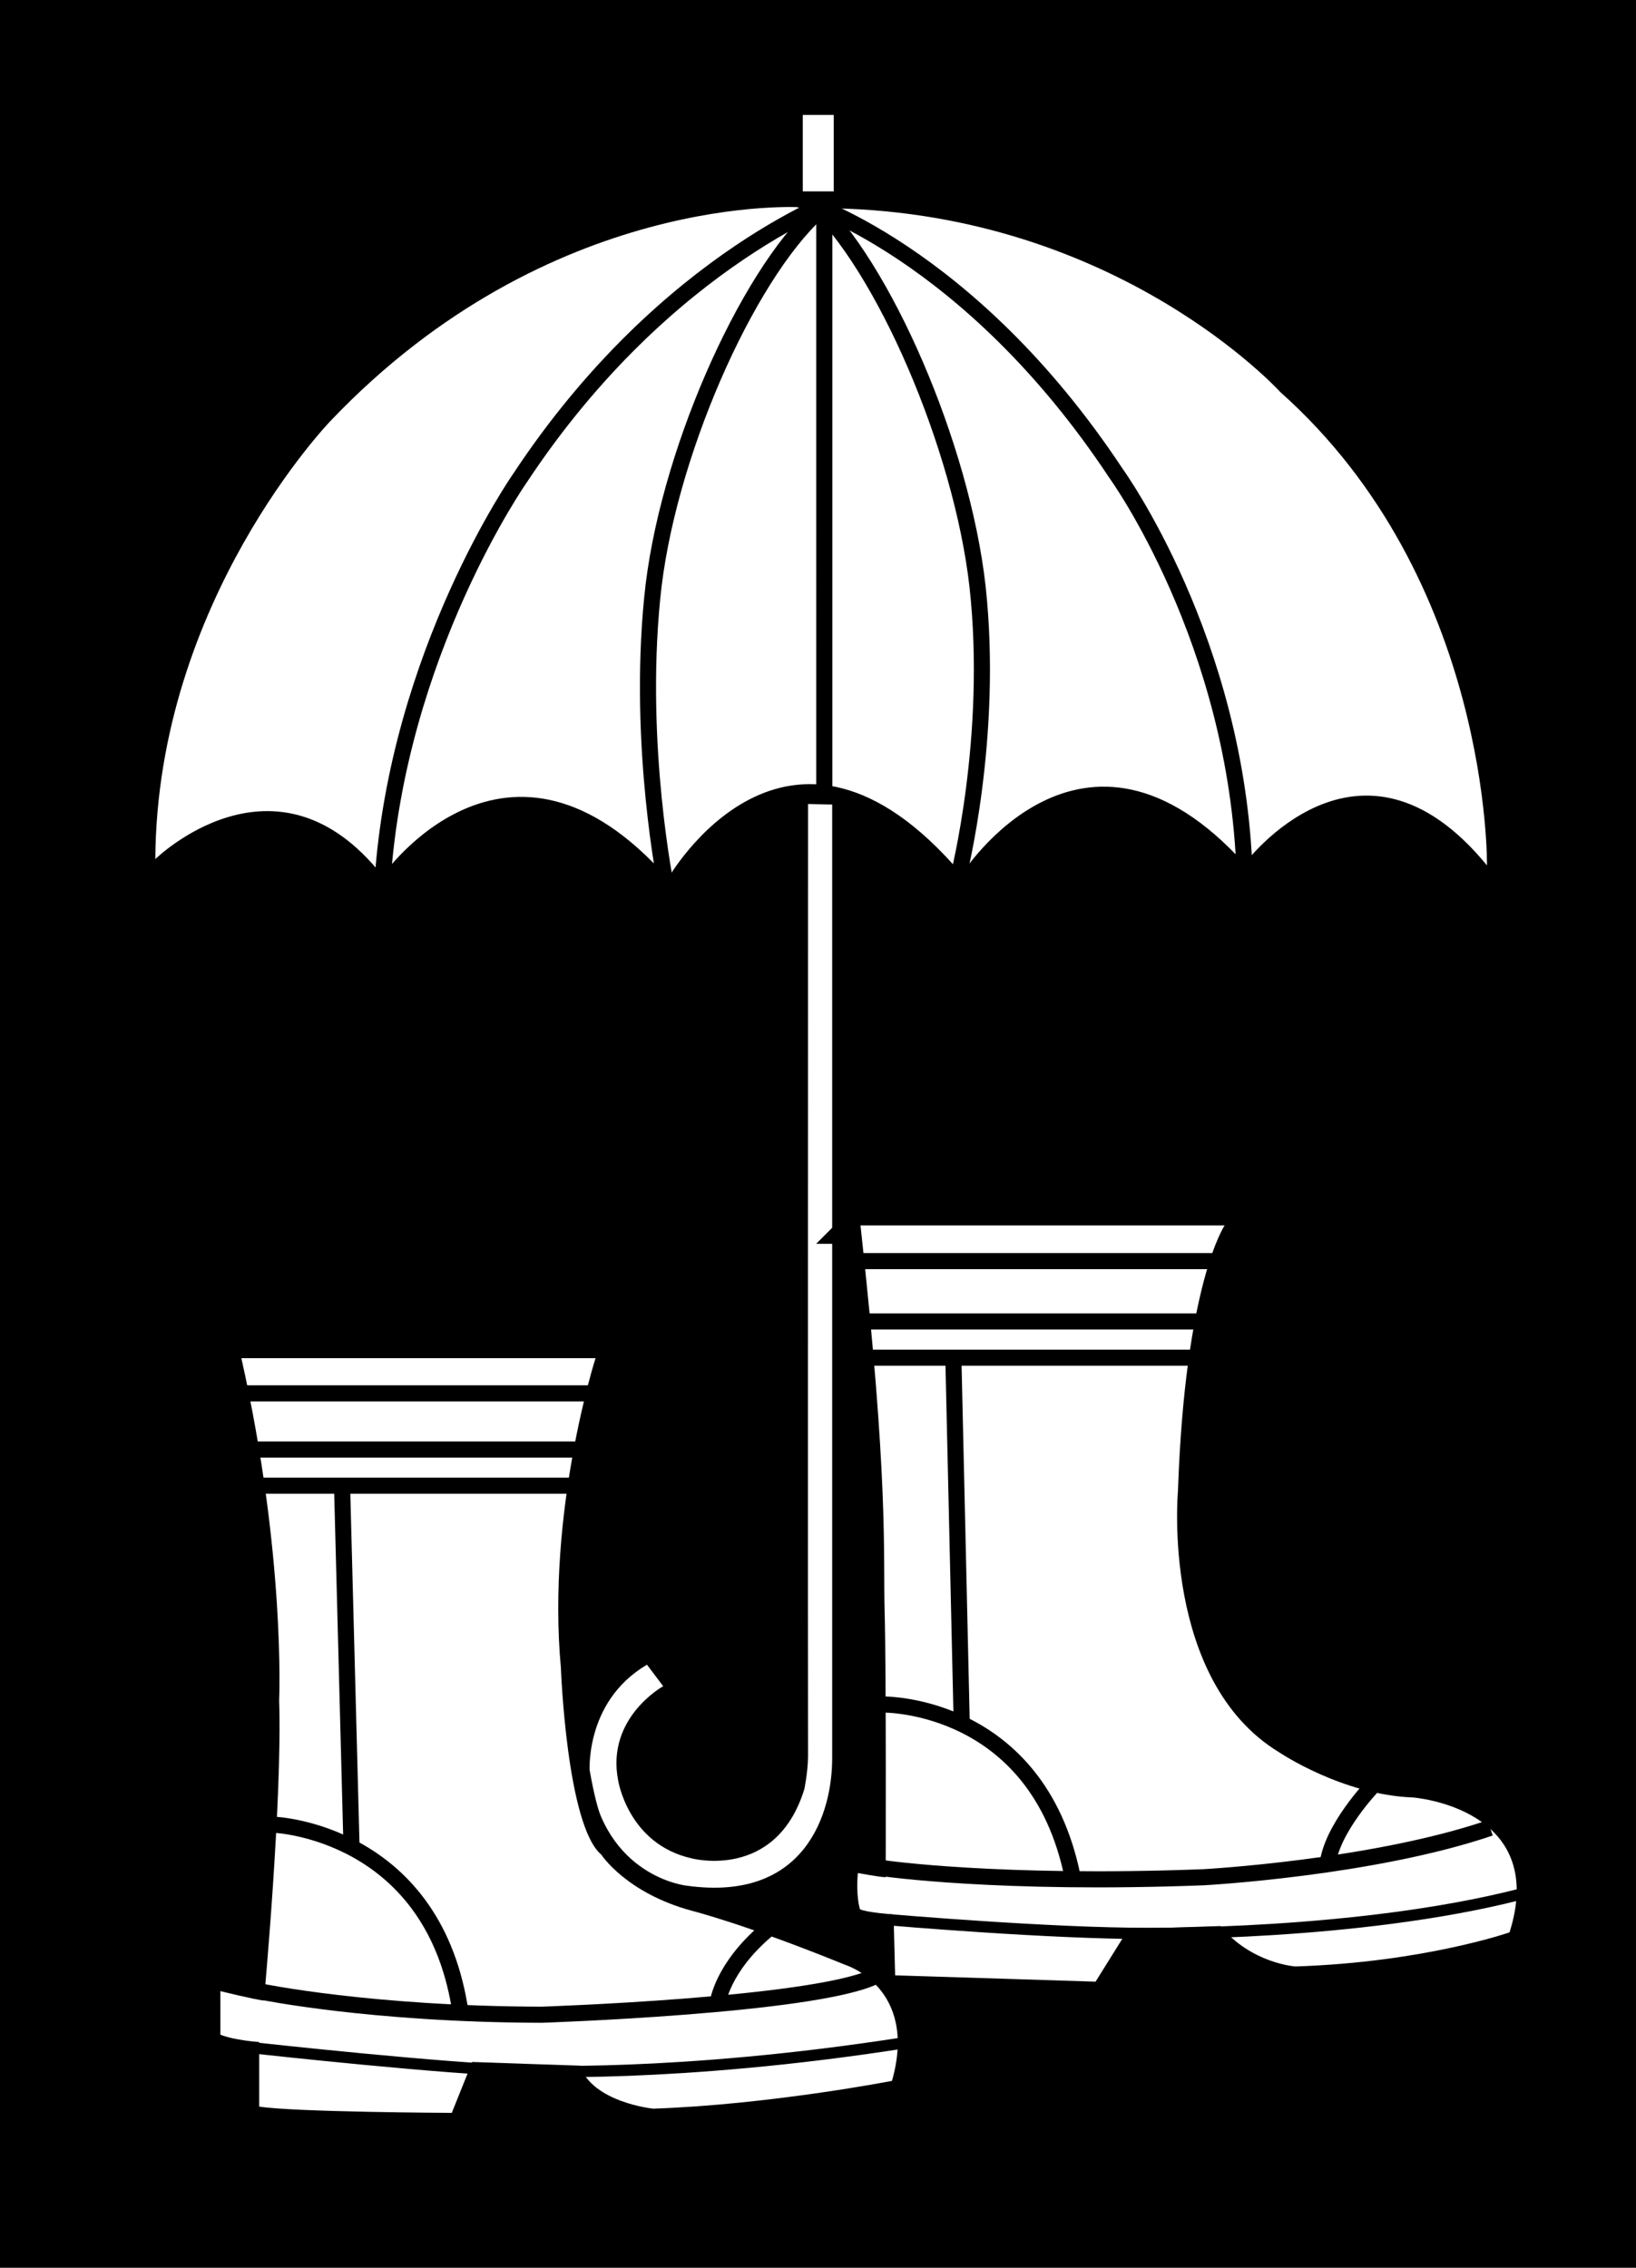
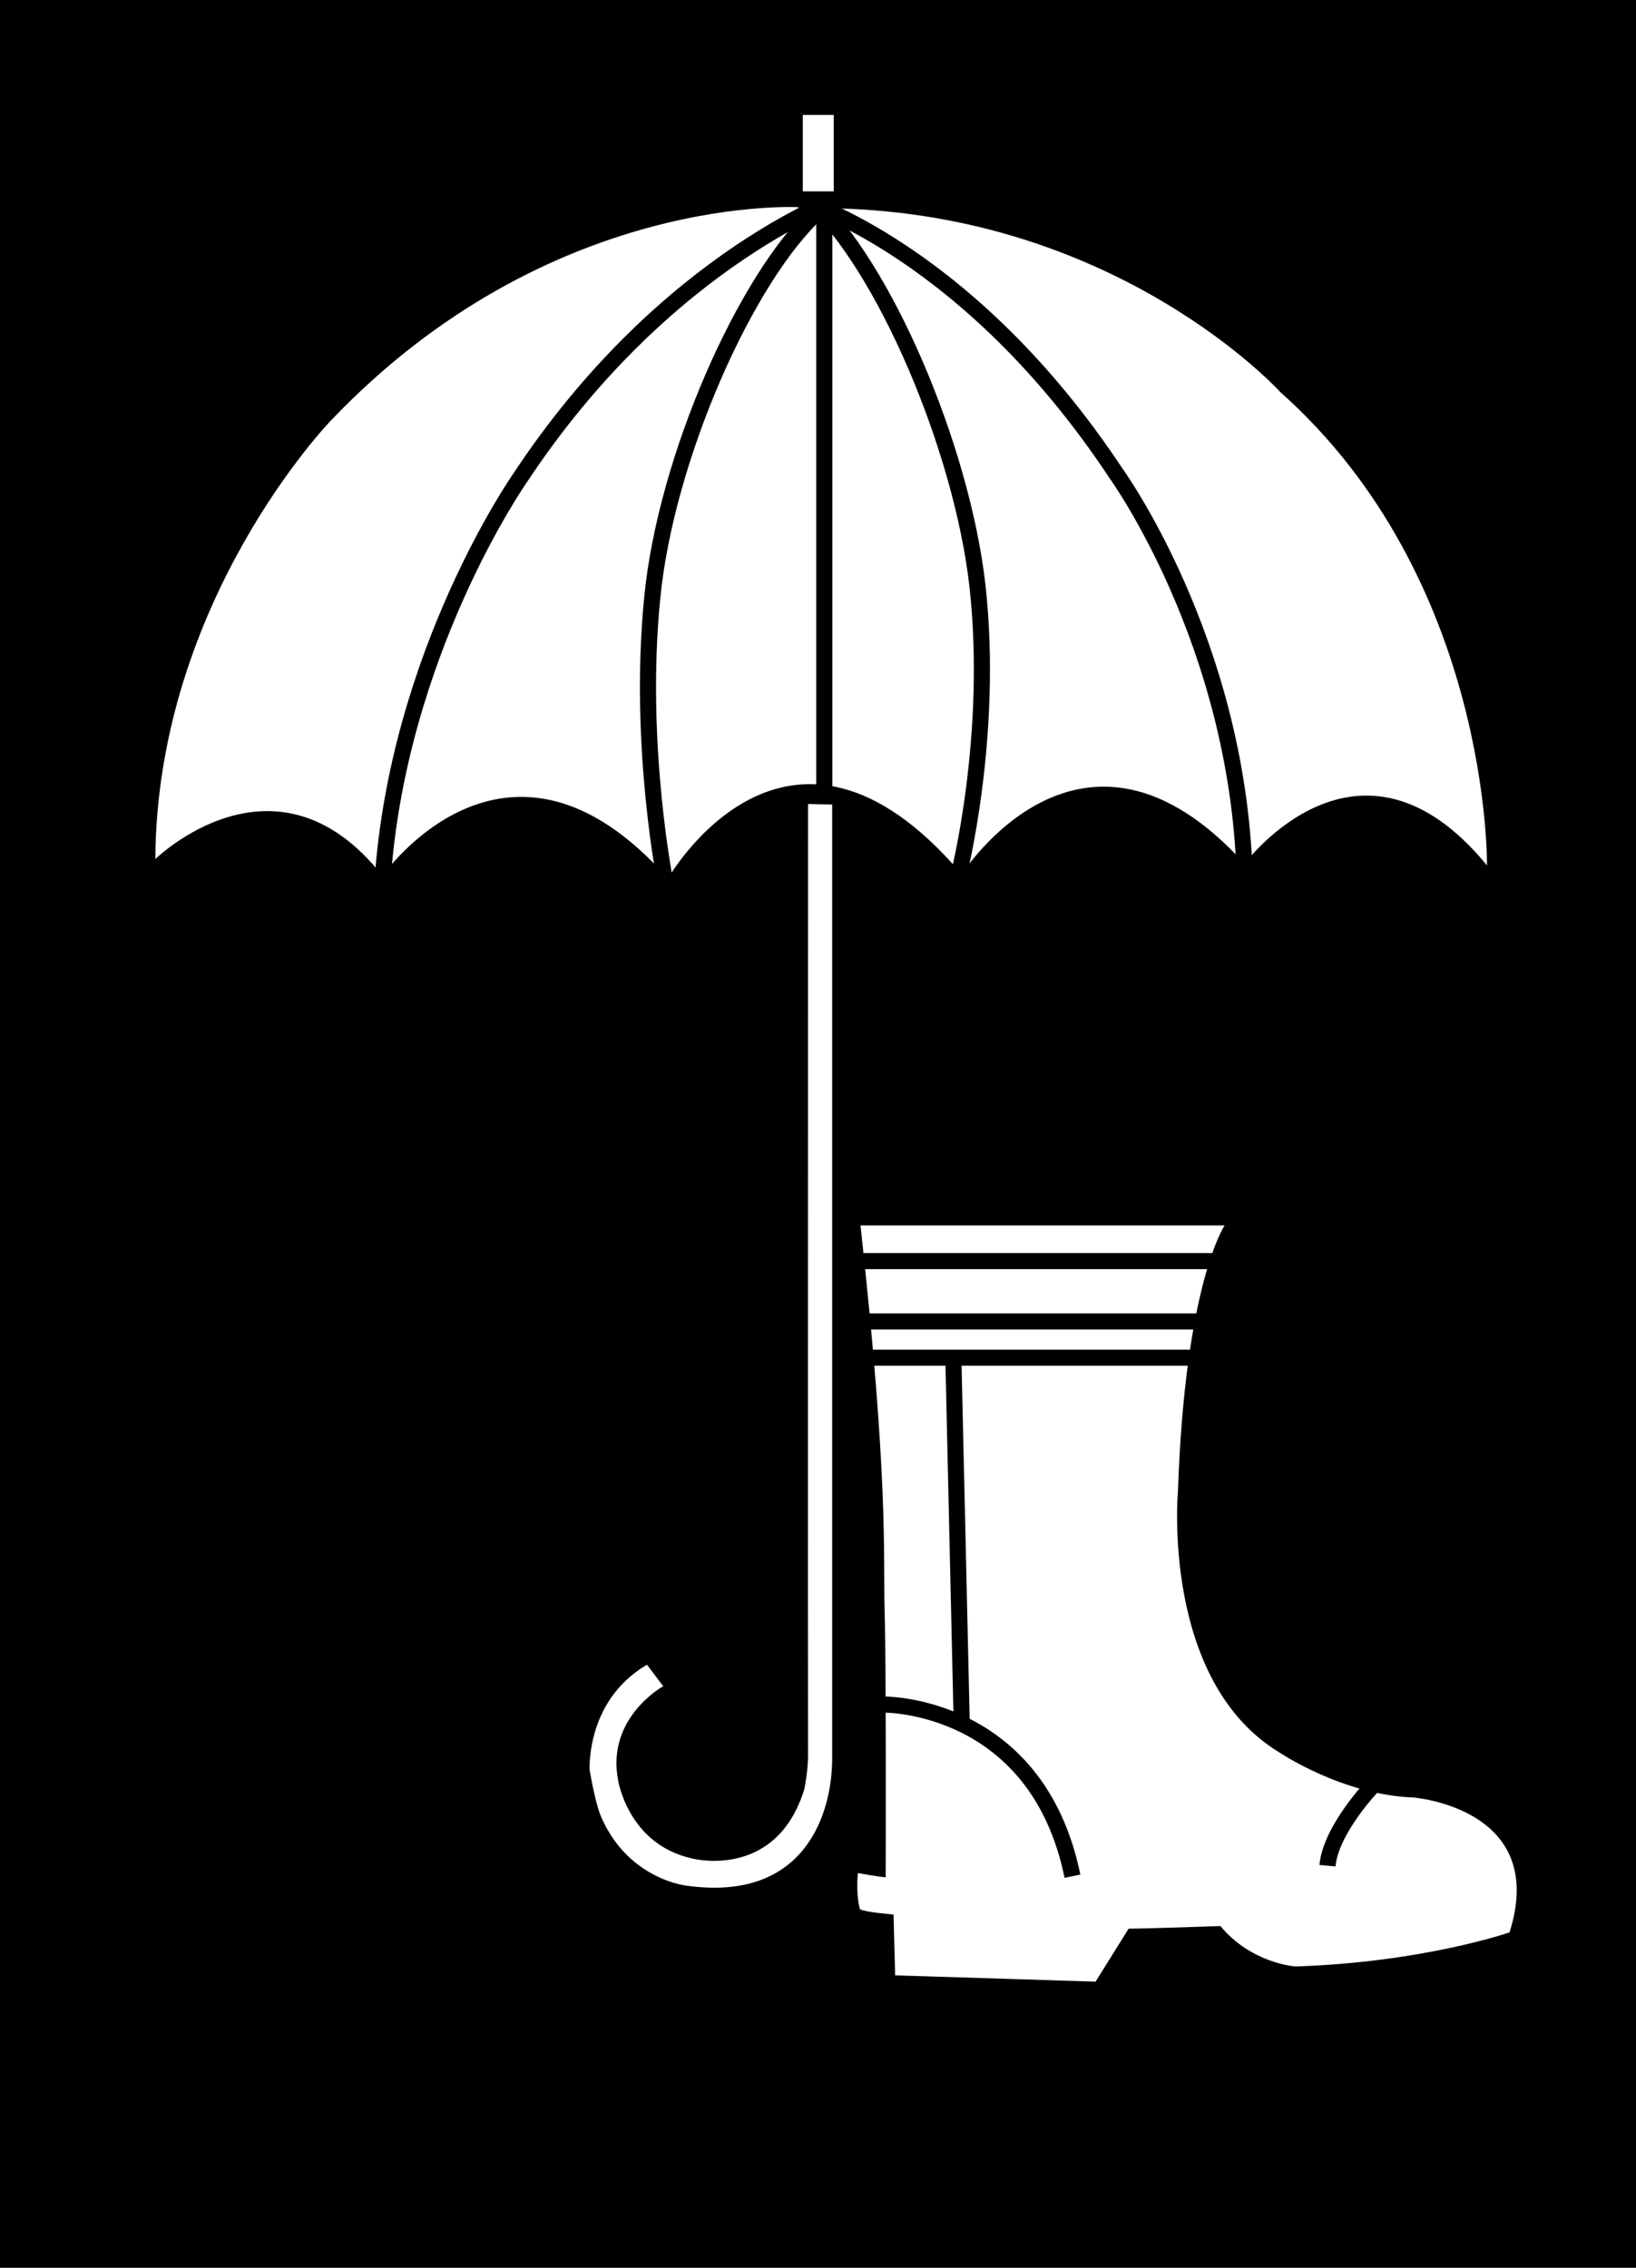
<svg xmlns="http://www.w3.org/2000/svg" width="311.801" height="432.098">
  <rect width="100%" height="100%" fill="#808080" stroke="none" />
  <path d="M311.8 432.098V0H0v432.098h311.8" />
  <path fill="none" stroke="#000" stroke-width="7" d="M158.602 153.297V335c.023 10.273-4.977 27.523-27.801 24.297 0 0-15.59-1.645-18.403-21 0 0-1.332-13.867 10.903-21.098l3.097 4.098s-10.882 5.973-8.597 17.902c0 0 1.86 12.16 14 14.899 0 0 16.094 4.34 21.5-13.2 0 0 .652-3.117.699-6.101-.047-1.246 0-181.598 0-181.598zm0 0" />
  <path fill="none" stroke="#000" stroke-width="7" d="M153 21.898V39.5s-48.074-3.328-90 40.7c0 0-33.11 34.234-33.398 83.5 0 0 23-22.567 43.296 3.198 0 0 23.743-34.203 54.403.5 0 0 22.742-39.921 56-.8 0 0 22.902-36.207 53.898-2 0 0 21.793-29.45 46.2.3 0 0 .761-54.457-39.399-90.199 0 0-30.734-33.922-85.102-35V21.9zm0 0" />
  <path fill="#fff" d="M153 21.898V39.5s-48.074-3.328-90 40.7c0 0-33.11 34.234-33.398 83.5 0 0 23-22.567 43.296 3.198 0 0 23.743-34.203 54.403.5 0 0 22.742-39.921 56-.8 0 0 22.902-36.207 53.898-2 0 0 21.793-29.45 46.2.3 0 0 .761-54.457-39.399-90.199 0 0-30.734-33.922-85.102-35V21.9H153" />
  <path fill="none" stroke="#000" stroke-width="3.069" d="M161.602 37.098s-34.422 11.504-62.5 54c0 0-23.329 33.308-26.204 77" />
  <path fill="none" stroke="#000" stroke-width="3.069" d="M152.7 38.2s31.87 9.48 60 52c0 0 23.12 31.905 24.5 76.398" />
  <path fill="none" stroke="#000" stroke-width="3.069" d="M127 169.2s-5.516-26.805-2.7-55.2c2.571-26.73 17.915-61.254 31.598-73.703" />
  <path fill="none" stroke="#000" stroke-width="3.069" d="M182.602 167.2s6.878-26.68 3.699-55.5c-3.024-26.692-17.996-61.255-31.7-73.7m2.501 112.598V40.199M152 38h7.7" />
  <path fill="#fff" d="M158.602 153.297V335c.023 10.273-4.977 27.523-27.801 24.297 0 0-15.59-1.645-18.403-21 0 0-1.332-13.867 10.903-21.098l3.097 4.098s-10.882 5.973-8.597 17.902c0 0 1.86 12.16 14 14.899 0 0 16.094 4.34 21.5-13.2 0 0 .652-3.117.699-6.101-.047-1.246 0-181.598 0-181.598l4.602.098" />
-   <path fill="none" stroke="#000" stroke-width="7" d="M164 233.5h69.398s-7.55 11.059-8.898 50.7c0 0-3.258 36.01 19.3 49.698 0 0 11.97 8.102 25.5 8.602 0 0 25.907 1.957 18.4 25.7 0 0-16.325 5.698-40.802 6.5 0 0-8.398-.552-14.296-7.7 0 0-13.66.473-17.5.5l-6.301 10.098s-33.438-1.07-38.2-1.2l-.3-11.601s-5.223-.39-6.403-1c0 0-.812-2.461-.398-6.899 0 0 4.035.754 5.3.801 0 0 .118-39.176-.198-50.5-.297-11.387.777-24.738-4.602-73.699Zm0 0" />
  <path fill="#fff" d="M164 233.5h69.398s-7.55 11.059-8.898 50.7c0 0-3.258 36.01 19.3 49.698 0 0 11.97 8.102 25.5 8.602 0 0 25.907 1.957 18.4 25.7 0 0-16.325 5.698-40.802 6.5 0 0-8.398-.552-14.296-7.7 0 0-13.66.473-17.5.5l-6.301 10.098s-33.438-1.07-38.2-1.2l-.3-11.601s-5.223-.39-6.403-1c0 0-.812-2.461-.398-6.899 0 0 4.035.754 5.3.801 0 0 .118-39.176-.198-50.5-.297-11.387.777-24.738-4.602-73.699" />
  <path fill="none" stroke="#000" stroke-width="3.069" d="M168.5 324.797s29.113-.29 35.898 32.703" />
-   <path fill="none" stroke="#000" stroke-width="3.069" d="M168.5 356s21.898 3.188 60.898 1.7c0 0 32.051-1.735 54.602-9.403" />
  <path fill="none" stroke="#000" stroke-width="3.069" d="M261.602 340.297s-7.98 8.3-8.602 15.203m-69.7-26.8-1.6-69.903m-16.2-.097h62.2m-62.9-6.903h64.302m-64.902-11.5h67.5" />
-   <path fill="none" stroke="#000" stroke-width="2.148" d="M169.398 365.797s31.051 2.672 49.5 2.601c0 0 39.711.457 70.602-7.398" />
  <path fill="none" stroke="#000" stroke-width="7" d="M46 258.797h67.5s-9.34 29.187-6.602 59c0 0 1.098 30.035 7.704 35.601 0 0 4.75 7.325 17.296 10.7 0 0 10.317 2.609 29.204 10.3 0 0 13.953 4.278 8.898 22.102 0 0-23.25 4.523-45.5 5.297 0 0-11.5-1.149-14-8.2 0 0-19.844-.652-20.5-.699l-3.898 9.7s-30.125-.137-36.704-1.2v-12.3s-4.625-.293-7.398-1.399v-8.3s6.383 1.578 8.3 1.8c0 0 3.528-38.125 2.9-57.199 0 0 1.241-27.574-7.2-65.203zm0 0" />
-   <path fill="#fff" d="M46 258.797h67.5s-9.34 29.187-6.602 59c0 0 1.098 30.035 7.704 35.601 0 0 4.75 7.325 17.296 10.7 0 0 10.317 2.609 29.204 10.3 0 0 13.953 4.278 8.898 22.102 0 0-23.25 4.523-45.5 5.297 0 0-11.5-1.149-14-8.2 0 0-19.844-.652-20.5-.699l-3.898 9.7s-30.125-.137-36.704-1.2v-12.3s-4.625-.293-7.398-1.399v-8.3s6.383 1.578 8.3 1.8c0 0 3.528-38.125 2.9-57.199 0 0 1.241-27.574-7.2-65.203" />
  <path fill="none" stroke="#000" stroke-width="3.069" d="M52.3 347.7s29.763 1.206 35.302 34.698" />
-   <path fill="none" stroke="#000" stroke-width="3.069" d="M49.8 379.5s20.833 4.316 53.4 4.398c0 0 51.292-1.695 63.3-7.199" />
  <path fill="none" stroke="#000" stroke-width="3.069" d="M136.8 381.598s.813-6.606 9.302-13.801M67 352.098l-1.8-68.7m-15.2-.3h59.2M48.602 276.2H110.5" />
  <path fill="none" stroke="#000" stroke-width="2.148" d="M49.102 390.297s36.492 4.031 50.898 4.3c0 0 28.867 1.419 72-5.3" />
  <path fill="none" stroke="#000" stroke-width="3.069" d="M46.398 265.5h67.5" />
</svg>